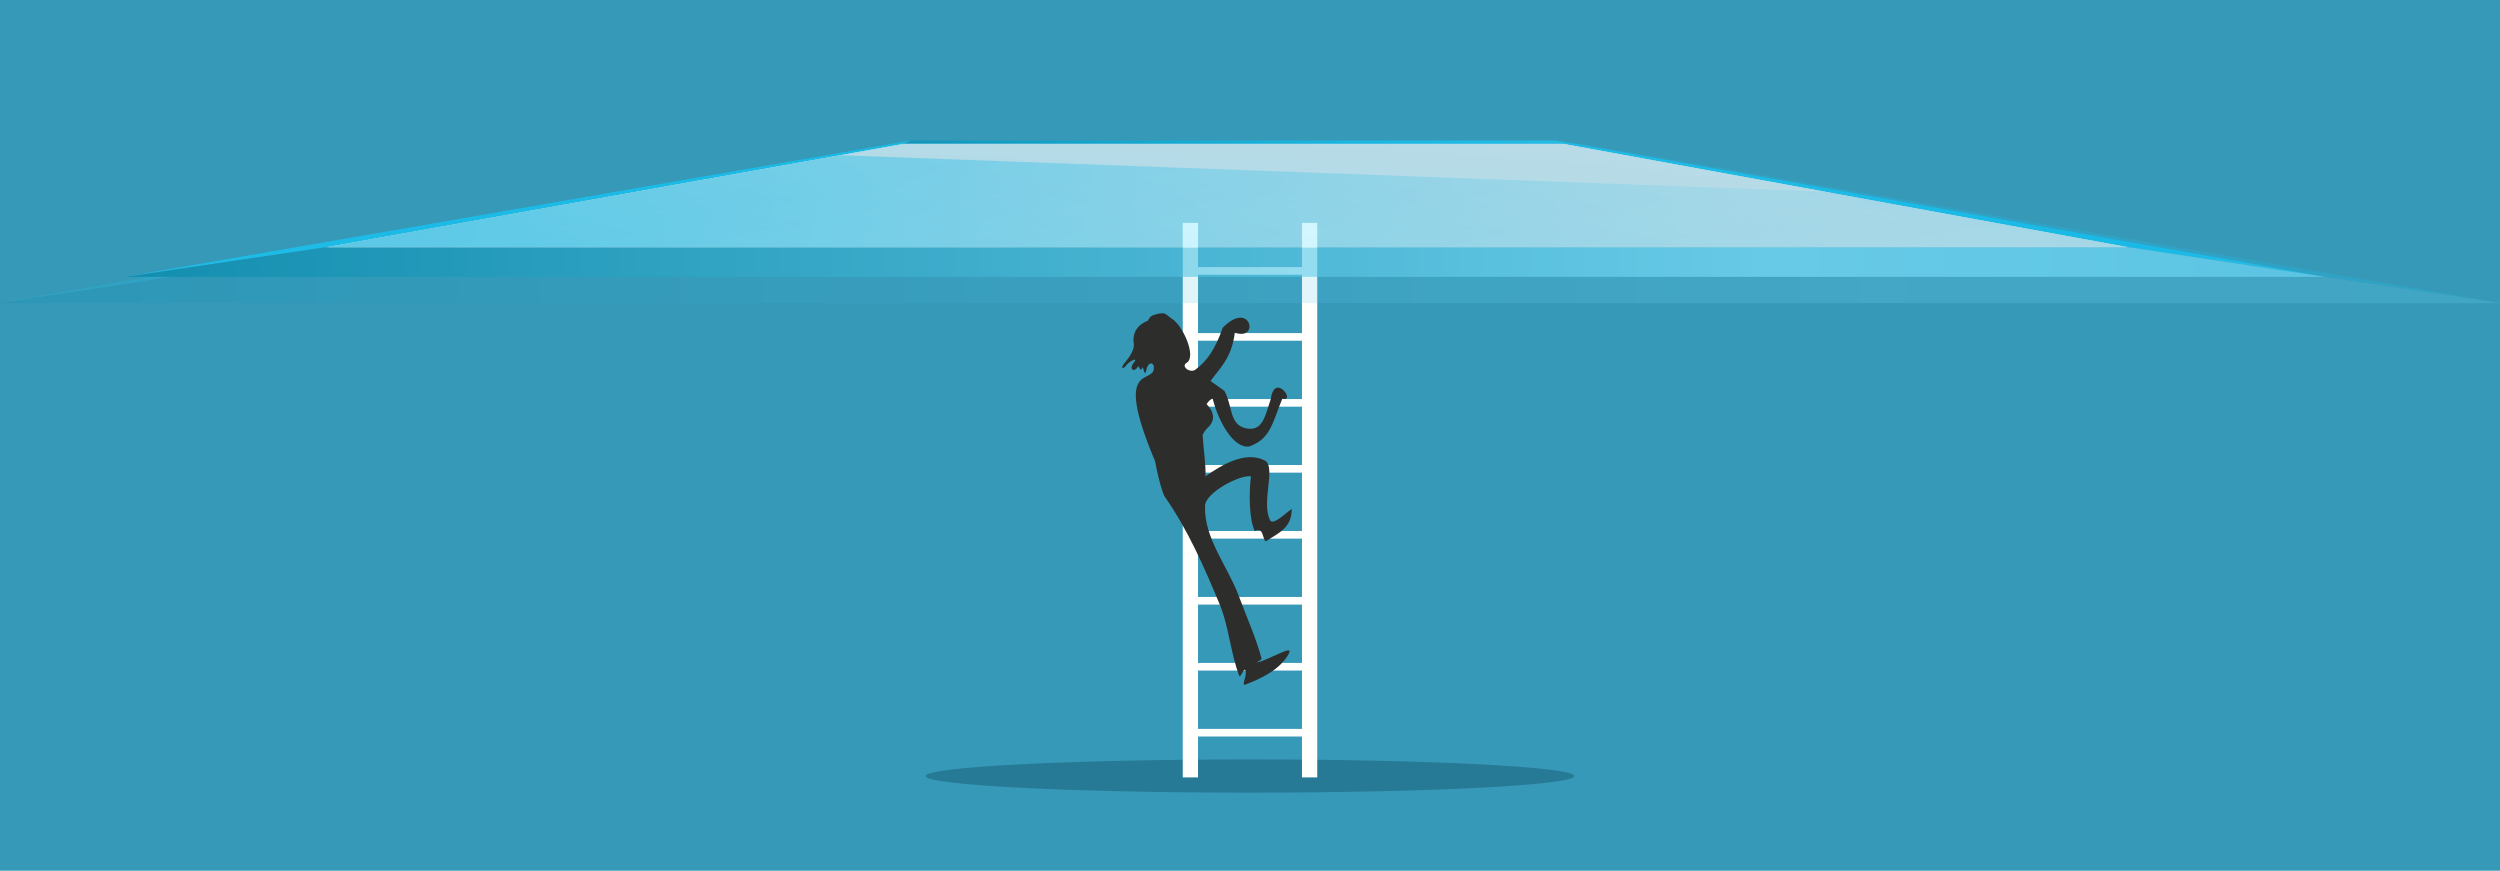
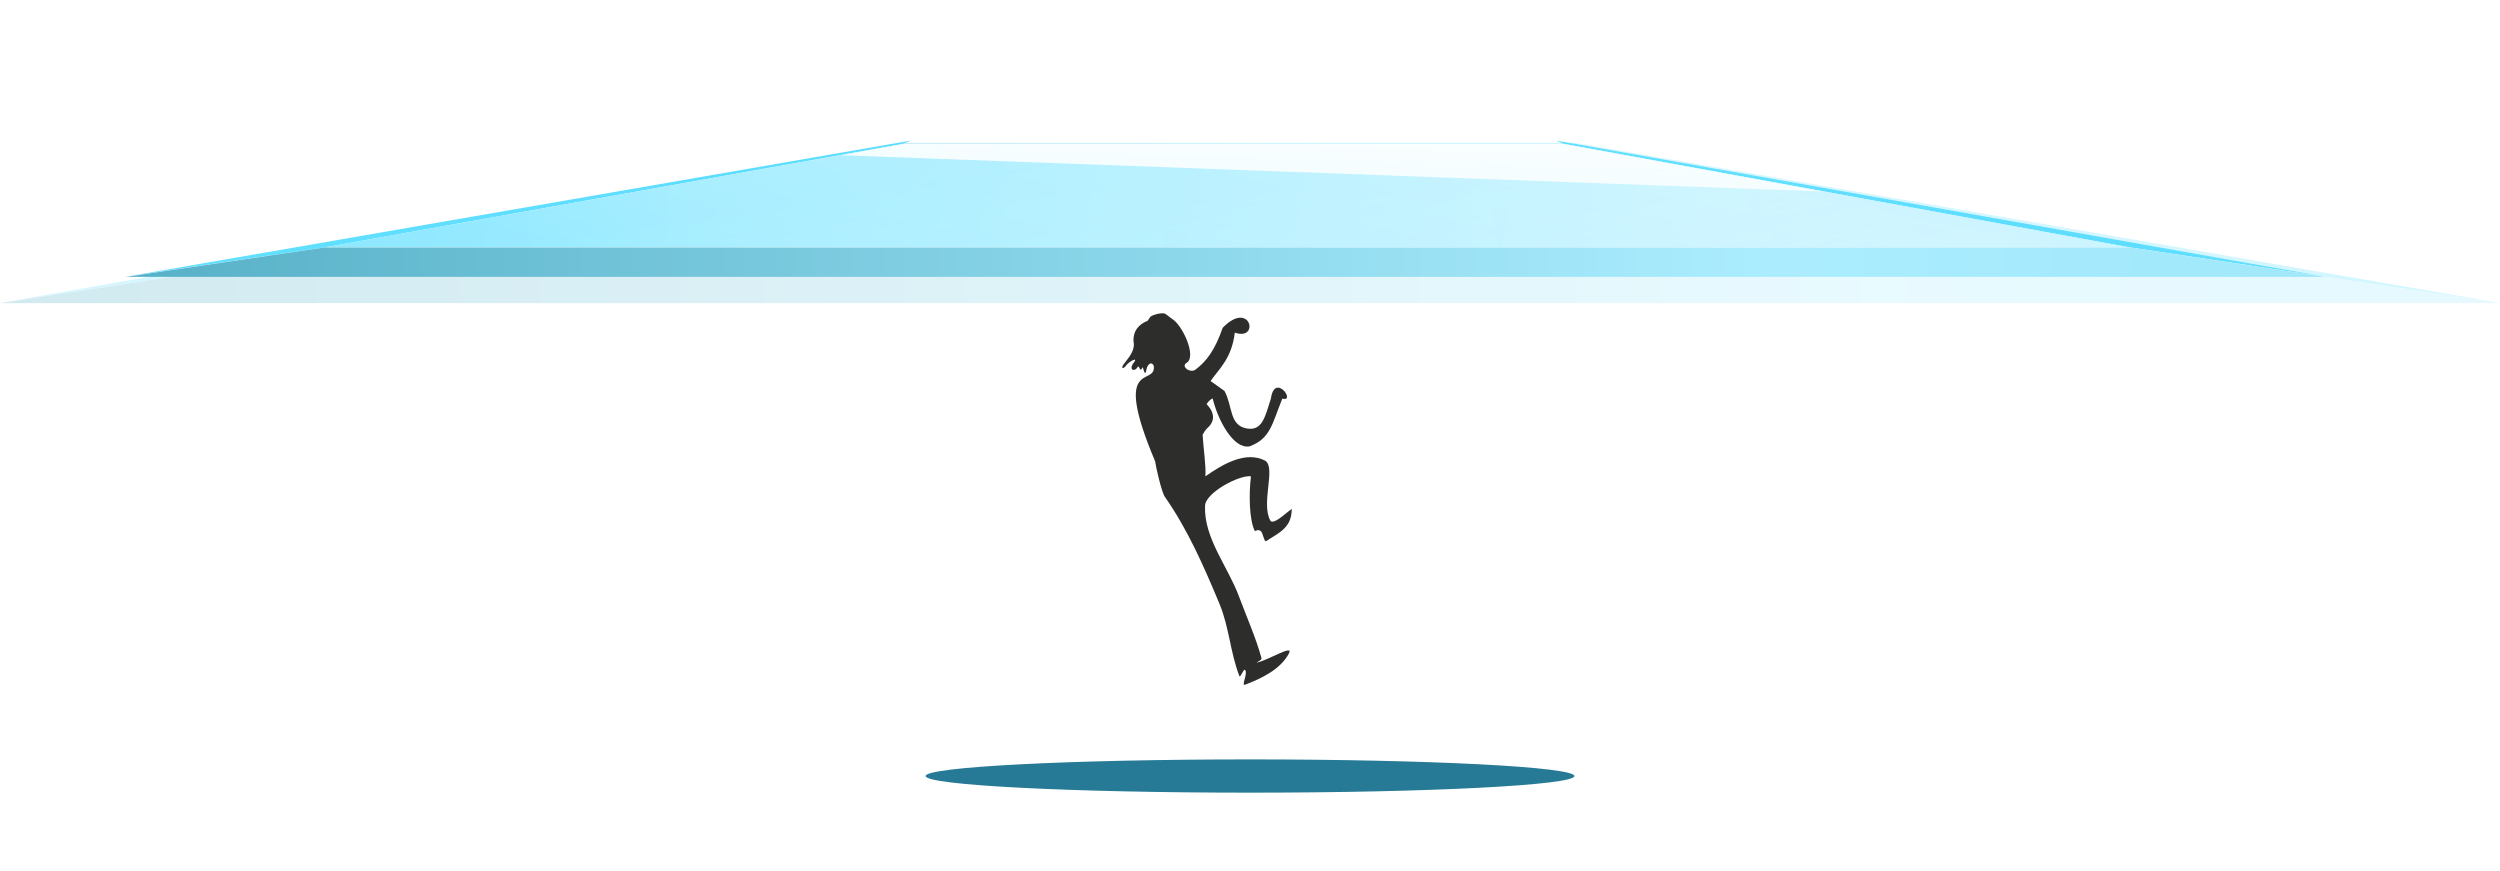
<svg xmlns="http://www.w3.org/2000/svg" enable-background="new 0 0 1892.599 659.198" version="1.1" viewBox="0 0 1892.6 659.2" xml:space="preserve">
  <filter id="k" x="-.031" y="-.146" width="1.062" height="1.293">
    <feGaussianBlur stdDeviation="2.441" />
  </filter>
-   <path d="M0,0h1892.599v659.198H0V0z" fill="#3799B8" />
  <path d="m946.3 600.08c135.27 0 245.59-5.658 245.59-12.594 0-6.938-110.32-12.594-245.59-12.594-135.27 0-245.59 5.656-245.59 12.594 0 6.936 110.32 12.594 245.59 12.594" fill="#277A96" />
-   <path d="m906.94 551.8h78.713v-44.167h-78.713v44.167zm0-49.94h78.713v-44.168h-78.713v44.168zm0-49.94h78.713v-44.167h-78.713v44.167zm0-49.94h78.713v-44.169h-78.713v44.169zm0-49.94h78.713v-44.169h-78.713v44.169zm0-49.941h78.713v-44.168h-78.713v44.168zm0-49.94h78.713v-44.168h-78.713v44.168zm-11.545-83.438h11.545v33.498h78.713v-33.498h11.546v419.81h-11.546v-30.962h-78.713v30.962h-11.545v-419.81" fill="#FFFFFE" />
  <path d="m880.94 237.17c-2.954-0.106-6.854 0.6-9.831 2.468-0.507 0.166-1.915 3.053-2.401 3.256-6.558 2.601-10.905 7.479-10.636 15.305 1.523 6.528-2.921 11.695-6.6 16.494-2.511 2.522-2.63 6.125 0.699 2.482 1.599-3.006 10.866-8.255 5.6-1.896-3.199 4.699 1.206 6.917 3.754 2.061 1.844 0.662 1.141 4.967 3.598 0.592 0.514 1.592 1.774 7.648 2.713 2.229 0.446-3.795 3.552-7.056 5.527-3.506 2.858 16.797-32.577-7.199 1.125 72.594 0.507 4.2 4.91 23.383 7.336 26.848 17.438 24.907 29.783 53.178 41.457 81.252 7.22 17.363 8.141 36.87 14.955 54.398 0.762 1.96 3.281-6.198 4.463-4.459 2.066 3.037-3.433 12.328 0 11.02 12.655-4.821 26.707-11.654 33.061-23.615 3.924-7.382-15.906 5.365-24.141 6.824-1.523 0.27 3.818-1.657 3.412-3.15-4.375-16.012-11.288-31.223-17.055-46.793-8.488-22.914-26.685-44.237-25.715-68.656 0.406-10.227 26.698-23.765 34.766-22.303-1.621 12.921-1.444 32.754 2.961 41.512 2.344-1.494 4.057-0.491 4.387-0.098 1.713 0.875 2.608 8.693 4.197 7.609 8.346-5.697 18.847-9.43 19.285-23.047 2.344-5.468-13.489 12.609-16.266 7.348-7.045-13.348 4.436-39.68-3.676-45.129-14.95-7.861-32.634 2.884-45.391 11.805 0.586-7.901-1.416-20.088-2.104-31.453 0.969-1.853 2.093-3.61 3.625-5.105 3.128-2.691 5.219-6.739 3.855-10.9-0.661-2.818-2.5-5.078-4.457-7.223 1.14-1.88 2.626-3.379 4.572-4.352 4.178 17.198 15.888 38.462 27.844 36.352 16.088-5.827 17.231-17.435 24.912-36.18 10.716 3.051-5.766-20.108-8.658 0-4.341 13.437-6.402 25.165-18.883 22.496-12.714-2.718-9.997-16.926-16.277-28.311l-10.494-7.479c6.237-9.101 15.92-16.75 18.346-36.646 19.129 6.669 11.928-25.341-9.186-3.674-5.704 16.581-12.356 25.559-20.441 31.531-3.709 3.304-11.673-2.158-6.859-5.01 7.898-4.682-3.256-28.882-11.248-33.43-1.257-0.717-4.677-4.009-6.131-4.061z" fill="#2D2E2C" />
  <g transform="matrix(2.571 0 0 2.93 76.09 -2844.4)" opacity=".66">
    <g transform="translate(2,2)" filter="url(#k)" opacity=".274">
-       <polygon points="434.63 1006.6 631.58 1037.5 40.093 1037.5 232.81 1006.6" fill="#fff" />
      <linearGradient id="t" x1="-75.494" x2="-43.64" y1="1275.1" y2="1411" gradientTransform="matrix(2.571 0 0 -2.93 284.52 4810.9)" gradientUnits="userSpaceOnUse">
        <stop stop-color="#0FCEFF" offset="0" />
        <stop stop-color="#09CCFF" offset=".296" />
        <stop stop-color="#2AD4FF" offset=".361" />
        <stop stop-color="#80E5FF" offset=".444" />
        <stop stop-color="#0095BB" offset="1" />
      </linearGradient>
      <polygon points="235.18 1005.7 -31.598 1047.1 40.093 1037.5 232.81 1006.6" fill="url(#t)" />
      <linearGradient id="s" x1="109.81" x2="112.92" y1="1289.1" y2="1304.2" gradientTransform="matrix(2.571 0 0 -2.93 284.52 4810.9)" gradientUnits="userSpaceOnUse">
        <stop stop-color="#0FCEFF" offset="0" />
        <stop stop-color="#09CCFF" offset=".296" />
        <stop stop-color="#2AD4FF" offset=".506" />
        <stop stop-color="#80E5FF" offset=".591" />
        <stop stop-color="#2AD4FF" offset="1" />
      </linearGradient>
      <polygon points="432.14 1005.7 434.63 1006.6 631.58 1037.5 704.6 1047.1" fill="url(#s)" />
      <linearGradient id="r" x1="-20.114" x2="181.71" y1="1298.6" y2="1298.6" gradientTransform="matrix(2.571 0 0 -2.93 284.52 4810.9)" gradientUnits="userSpaceOnUse">
        <stop stop-color="#0095BB" offset="0" />
        <stop stop-color="#09CCFF" offset=".296" />
        <stop stop-color="#2AD4FF" offset=".506" />
        <stop stop-color="#00ACD8" offset=".733" />
        <stop stop-color="#00BAE7" offset="1" />
      </linearGradient>
      <polygon points="235.18 1005.7 232.81 1006.6 434.63 1006.6 432.14 1005.7" fill="url(#r)" />
      <linearGradient id="q" x1="-122.96" x2="613.23" y1="944.09" y2="944.09" gradientTransform="matrix(2.571 0 0 -2.93 284.52 3808.5)" gradientUnits="userSpaceOnUse">
        <stop stop-color="#08a" offset="0" />
        <stop stop-color="#80E4FF" offset=".291" />
        <stop stop-color="#00A4CD" offset="1" />
      </linearGradient>
      <polygon points="40.093 1037.5 -31.598 1047.1 704.6 1047.1 631.58 1037.5" fill="url(#q)" />
      <g transform="translate(0,60)">
        <linearGradient id="p" x1="132.83" x2="-453.75" y1="906.62" y2="783.13" gradientTransform="matrix(2.571 0 0 -2.93 284.52 3572.7)" gradientUnits="userSpaceOnUse">
          <stop stop-color="#2AD4FF" offset="0" />
          <stop stop-color="#D4F6FF" offset=".296" />
          <stop stop-color="#2AD4FF" offset=".506" />
          <stop stop-color="#80E5FF" offset=".733" />
          <stop stop-color="#2AD4FF" offset="1" />
        </linearGradient>
        <polygon points="232.89 946.55 40.757 977.4 630.91 977.4 434.56 946.55" fill="url(#p)" />
        <polygon points="232.89 946.55 40.757 977.4 630.91 977.4 434.56 946.55" fill="#fff" />
        <linearGradient id="o" x1="-151.33" x2="-737.9" y1="906.62" y2="783.13" gradientTransform="matrix(-2.571 0 0 -2.93 -343.35 3572.7)" gradientUnits="userSpaceOnUse">
          <stop stop-color="#2AD4FF" offset="0" />
          <stop stop-color="#D4F6FF" offset=".296" />
          <stop stop-color="#2AD4FF" offset=".506" />
          <stop stop-color="#80E5FF" offset=".733" />
          <stop stop-color="#2AD4FF" offset="1" />
        </linearGradient>
        <polygon points="434.56 946.55 630.91 977.4 40.757 977.4 232.89 946.55" enable-background="new    " fill="url(#o)" opacity=".397" />
        <linearGradient id="n" x1="17.739" x2="32.411" y1="1014.7" y2="919.32" gradientTransform="matrix(2.571 0 0 2.93 284.52 -1958.7)" gradientUnits="userSpaceOnUse">
          <stop stop-color="#2AD4FF" offset="0" />
          <stop stop-color="#D4F6FF" offset=".296" />
          <stop stop-color="#2AD4FF" offset=".506" />
          <stop stop-color="#80E5FF" offset=".733" />
          <stop stop-color="#2AD4FF" offset="1" />
        </linearGradient>
        <polygon points="40.757 977.4 232.89 946.55 434.56 946.55 630.91 977.4" enable-background="new    " fill="url(#n)" opacity=".397" />
        <linearGradient id="m" x1="17.664" x2="32.44" y1="898.88" y2="802.77" gradientTransform="matrix(2.571 0 0 -2.93 284.52 3572.7)" gradientUnits="userSpaceOnUse">
          <stop stop-color="#2AD4FF" offset="0" />
          <stop stop-color="#D4F6FF" offset=".296" />
          <stop stop-color="#2AD4FF" offset=".506" />
          <stop stop-color="#80E5FF" offset=".733" />
          <stop stop-color="#2AD4FF" offset="1" />
        </linearGradient>
        <polygon points="232.89 946.55 40.757 977.4 630.91 977.4 434.56 946.55" enable-background="new    " fill="url(#m)" opacity=".2" />
        <linearGradient id="l" x1="13.227" x2="43.373" y1="916.15" y2="761.15" gradientTransform="matrix(2.571 0 0 -2.93 284.52 3572.7)" gradientUnits="userSpaceOnUse">
          <stop stop-color="#fff" stop-opacity="0" offset="0" />
          <stop stop-color="#fff" stop-opacity=".329" offset=".393" />
          <stop stop-color="#fff" offset=".498" />
          <stop stop-color="#fff" stop-opacity=".094" offset=".715" />
          <stop stop-color="#fff" stop-opacity="0" offset="1" />
        </linearGradient>
        <polygon points="232.89 946.55 40.757 977.4 630.91 977.4 434.56 946.55" fill="url(#l)" />
      </g>
      <linearGradient id="u" x1="32.242" x2="32.242" y1="1302.1" y2="1261.4" gradientTransform="matrix(2.571 0 0 -2.93 284.52 4810.9)" gradientUnits="userSpaceOnUse">
        <stop stop-color="#fff" offset="0" />
        <stop stop-color="#fff" stop-opacity="0" offset="1" />
      </linearGradient>
      <polygon points="232.81 1006.6 213.21 1009.7 521.6 1020.2 434.63 1006.6" fill="url(#u)" />
    </g>
    <path d="m430.72 1008 166.6 26.749h-531.17l170.27-26.749h194.3z" fill="#fff" />
    <linearGradient id="j" x1="-64.61" x2="-37.236" y1="1280" y2="1396.8" gradientTransform="matrix(2.571 0 0 -2.93 279.37 4816.8)" gradientUnits="userSpaceOnUse">
      <stop stop-color="#0FCEFF" offset="0" />
      <stop stop-color="#09CCFF" offset=".296" />
      <stop stop-color="#2AD4FF" offset=".361" />
      <stop stop-color="#80E5FF" offset=".444" />
      <stop stop-color="#0095BB" offset="1" />
    </linearGradient>
    <path d="m238.62 1007.1-231.18 35.184 58.713-7.618 170.27-26.749 2.204-0.817z" fill="url(#j)" />
    <linearGradient id="h" x1="101.6" x2="104.06" y1="1292.2" y2="1304.1" gradientTransform="matrix(2.571 0 0 -2.93 279.37 4816.8)" gradientUnits="userSpaceOnUse">
      <stop stop-color="#0FCEFF" offset="0" />
      <stop stop-color="#09CCFF" offset=".296" />
      <stop stop-color="#2AD4FF" offset=".506" />
      <stop stop-color="#80E5FF" offset=".591" />
      <stop stop-color="#2AD4FF" offset="1" />
    </linearGradient>
    <path d="m428.62 1007.1 2.092 0.818 166.6 26.749 57.671 7.618-226.37-35.185z" fill="url(#h)" />
    <linearGradient id="i" x1="-16.709" x2="177.59" y1="1300.1" y2="1300.1" gradientTransform="matrix(2.571 0 0 -2.93 279.37 4816.8)" gradientUnits="userSpaceOnUse">
      <stop stop-color="#0095BB" offset="0" />
      <stop stop-color="#09CCFF" offset=".296" />
      <stop stop-color="#2AD4FF" offset=".506" />
      <stop stop-color="#00ACD8" offset=".733" />
      <stop stop-color="#00BAE7" offset="1" />
    </linearGradient>
-     <path d="m238.62 1007.1-2.204 0.818h194.3l-2.092-0.818h-190z" fill="url(#i)" />
    <linearGradient id="g" x1="-105.78" x2="541.77" y1="947.39" y2="947.39" gradientTransform="matrix(2.571 0 0 -2.93 279.37 3814.4)" gradientUnits="userSpaceOnUse">
      <stop stop-color="#08a" offset="0" />
      <stop stop-color="#80E4FF" offset=".291" />
      <stop stop-color="#00A4CD" offset="1" />
    </linearGradient>
    <path d="m66.154 1034.7-58.713 7.618h647.55l-57.671-7.618h-531.17z" fill="url(#g)" />
    <g transform="translate(0,60)">
      <linearGradient id="f" x1="121.75" x2="-405.13" y1="907.44" y2="796.52" gradientTransform="matrix(2.571 0 0 -2.93 279.37 3578.6)" gradientUnits="userSpaceOnUse">
        <stop stop-color="#2AD4FF" offset="0" />
        <stop stop-color="#D4F6FF" offset=".296" />
        <stop stop-color="#2AD4FF" offset=".506" />
        <stop stop-color="#80E5FF" offset=".733" />
        <stop stop-color="#2AD4FF" offset="1" />
      </linearGradient>
      <path d="m236.49 947.95-169.79 26.674h530.08l-166.14-26.674h-194.15z" fill="url(#f)" />
-       <path d="m236.49 947.95-169.79 26.674h530.08l-166.14-26.674h-194.15z" fill="#fff" />
      <linearGradient id="e" x1="-159.22" x2="-686.1" y1="907.44" y2="796.52" gradientTransform="matrix(-2.571 0 0 -2.93 -338.21 3578.6)" gradientUnits="userSpaceOnUse">
        <stop stop-color="#2AD4FF" offset="0" />
        <stop stop-color="#D4F6FF" offset=".296" />
        <stop stop-color="#2AD4FF" offset=".506" />
        <stop stop-color="#80E5FF" offset=".733" />
        <stop stop-color="#2AD4FF" offset="1" />
      </linearGradient>
      <path d="m430.64 947.95 166.14 26.674h-530.08l169.79-26.674h194.15z" enable-background="new    " fill="url(#e)" opacity=".397" />
      <linearGradient id="d" x1="18.378" x2="31.643" y1="1014.5" y2="928.21" gradientTransform="matrix(2.571 0 0 2.93 279.37 -1964.5)" gradientUnits="userSpaceOnUse">
        <stop stop-color="#2AD4FF" offset="0" />
        <stop stop-color="#D4F6FF" offset=".296" />
        <stop stop-color="#2AD4FF" offset=".506" />
        <stop stop-color="#80E5FF" offset=".733" />
        <stop stop-color="#2AD4FF" offset="1" />
      </linearGradient>
      <path d="m66.701 974.63 169.79-26.674h194.15l166.14 26.674h-530.08z" enable-background="new    " fill="url(#d)" opacity=".397" />
      <linearGradient id="c" x1="18.34" x2="31.516" y1="900.3" y2="814.61" gradientTransform="matrix(2.571 0 0 -2.93 279.37 3578.6)" gradientUnits="userSpaceOnUse">
        <stop stop-color="#2AD4FF" offset="0" />
        <stop stop-color="#D4F6FF" offset=".296" />
        <stop stop-color="#2AD4FF" offset=".506" />
        <stop stop-color="#80E5FF" offset=".733" />
        <stop stop-color="#2AD4FF" offset="1" />
      </linearGradient>
      <path d="m236.49 947.95-169.79 26.674h530.08l-166.14-26.674h-194.15z" enable-background="new    " fill="url(#c)" opacity=".2" />
      <linearGradient id="b" x1="14.322" x2="41.4" y1="916" y2="776.78" gradientTransform="matrix(2.571 0 0 -2.93 279.37 3578.6)" gradientUnits="userSpaceOnUse">
        <stop stop-color="#fff" stop-opacity="0" offset="0" />
        <stop stop-color="#fff" stop-opacity=".329" offset=".393" />
        <stop stop-color="#fff" offset=".498" />
        <stop stop-color="#fff" stop-opacity=".094" offset=".715" />
        <stop stop-color="#fff" stop-opacity="0" offset="1" />
      </linearGradient>
      <path d="m236.49 947.95-169.79 26.674h530.08l-166.14-26.674h-194.15z" fill="url(#b)" />
    </g>
    <linearGradient id="a" x1="32.362" x2="32.362" y1="1303.3" y2="1266.7" gradientTransform="matrix(2.571 0 0 -2.93 279.37 4816.8)" gradientUnits="userSpaceOnUse">
      <stop stop-color="#fff" offset="0" />
      <stop stop-color="#fff" stop-opacity="0" offset="1" />
    </linearGradient>
    <path d="m236.42 1008-18.424 2.894 289.15 9.376-76.429-12.271h-194.3z" fill="url(#a)" />
  </g>
</svg>